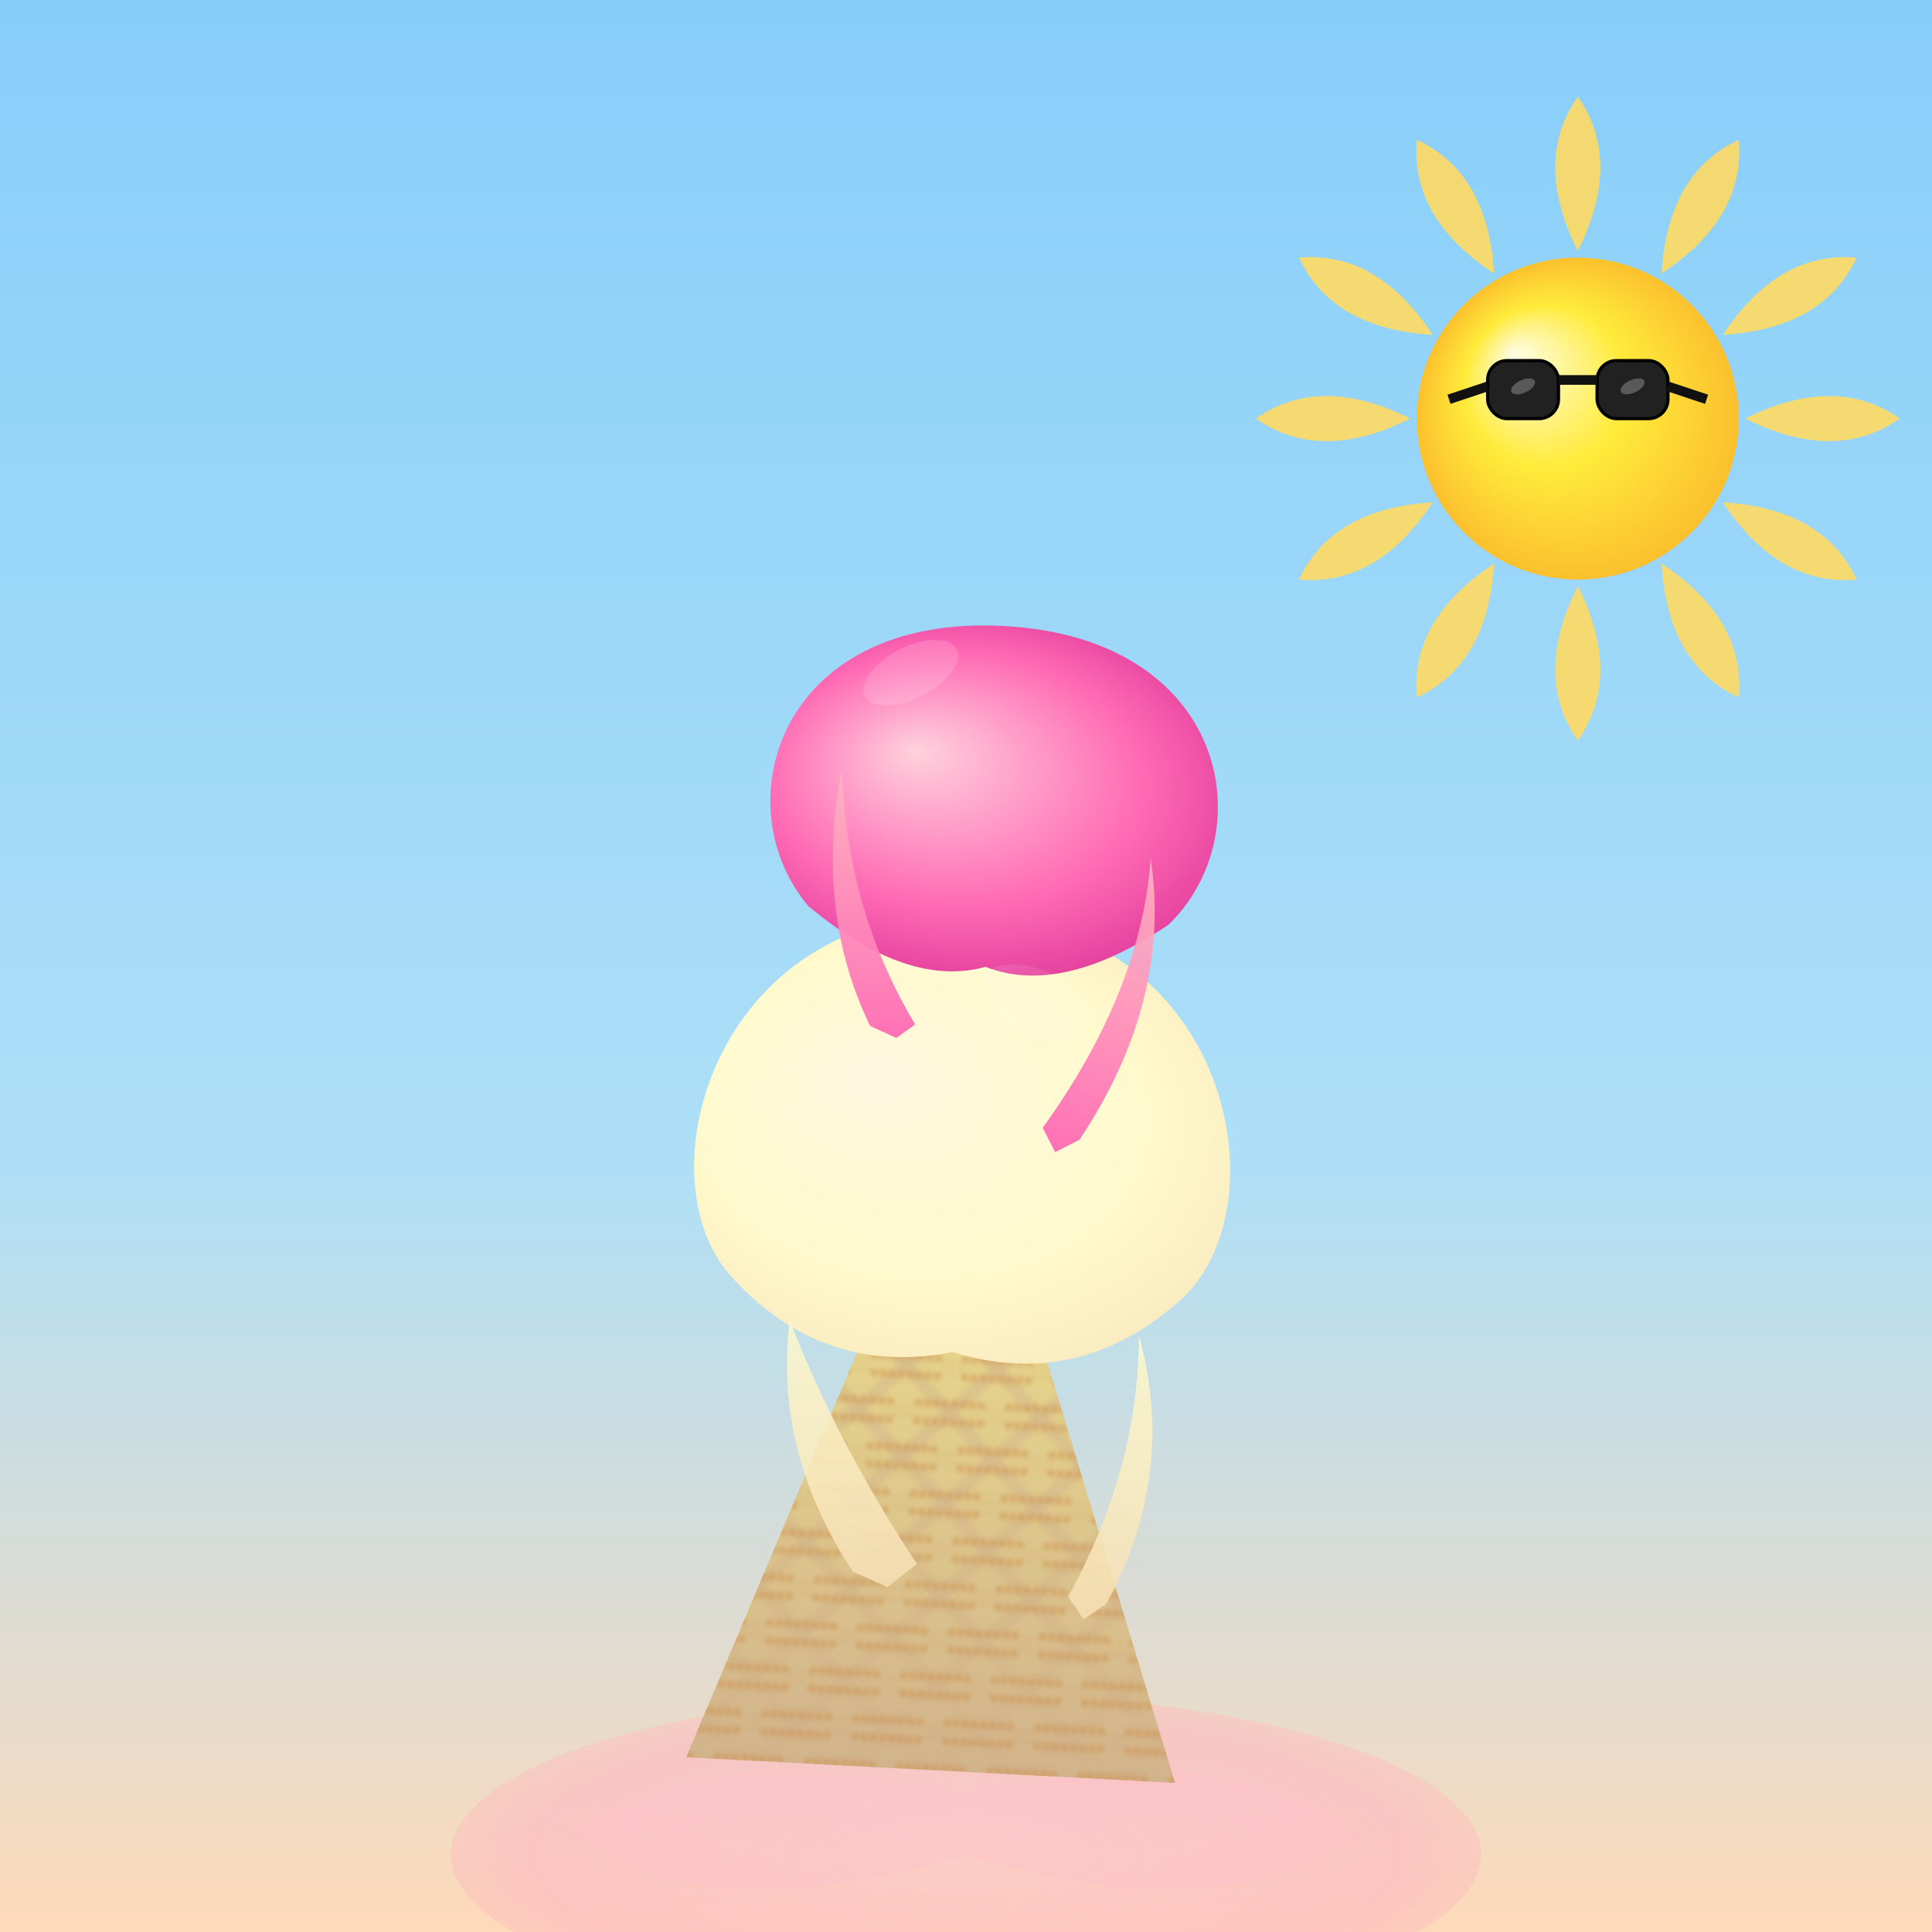
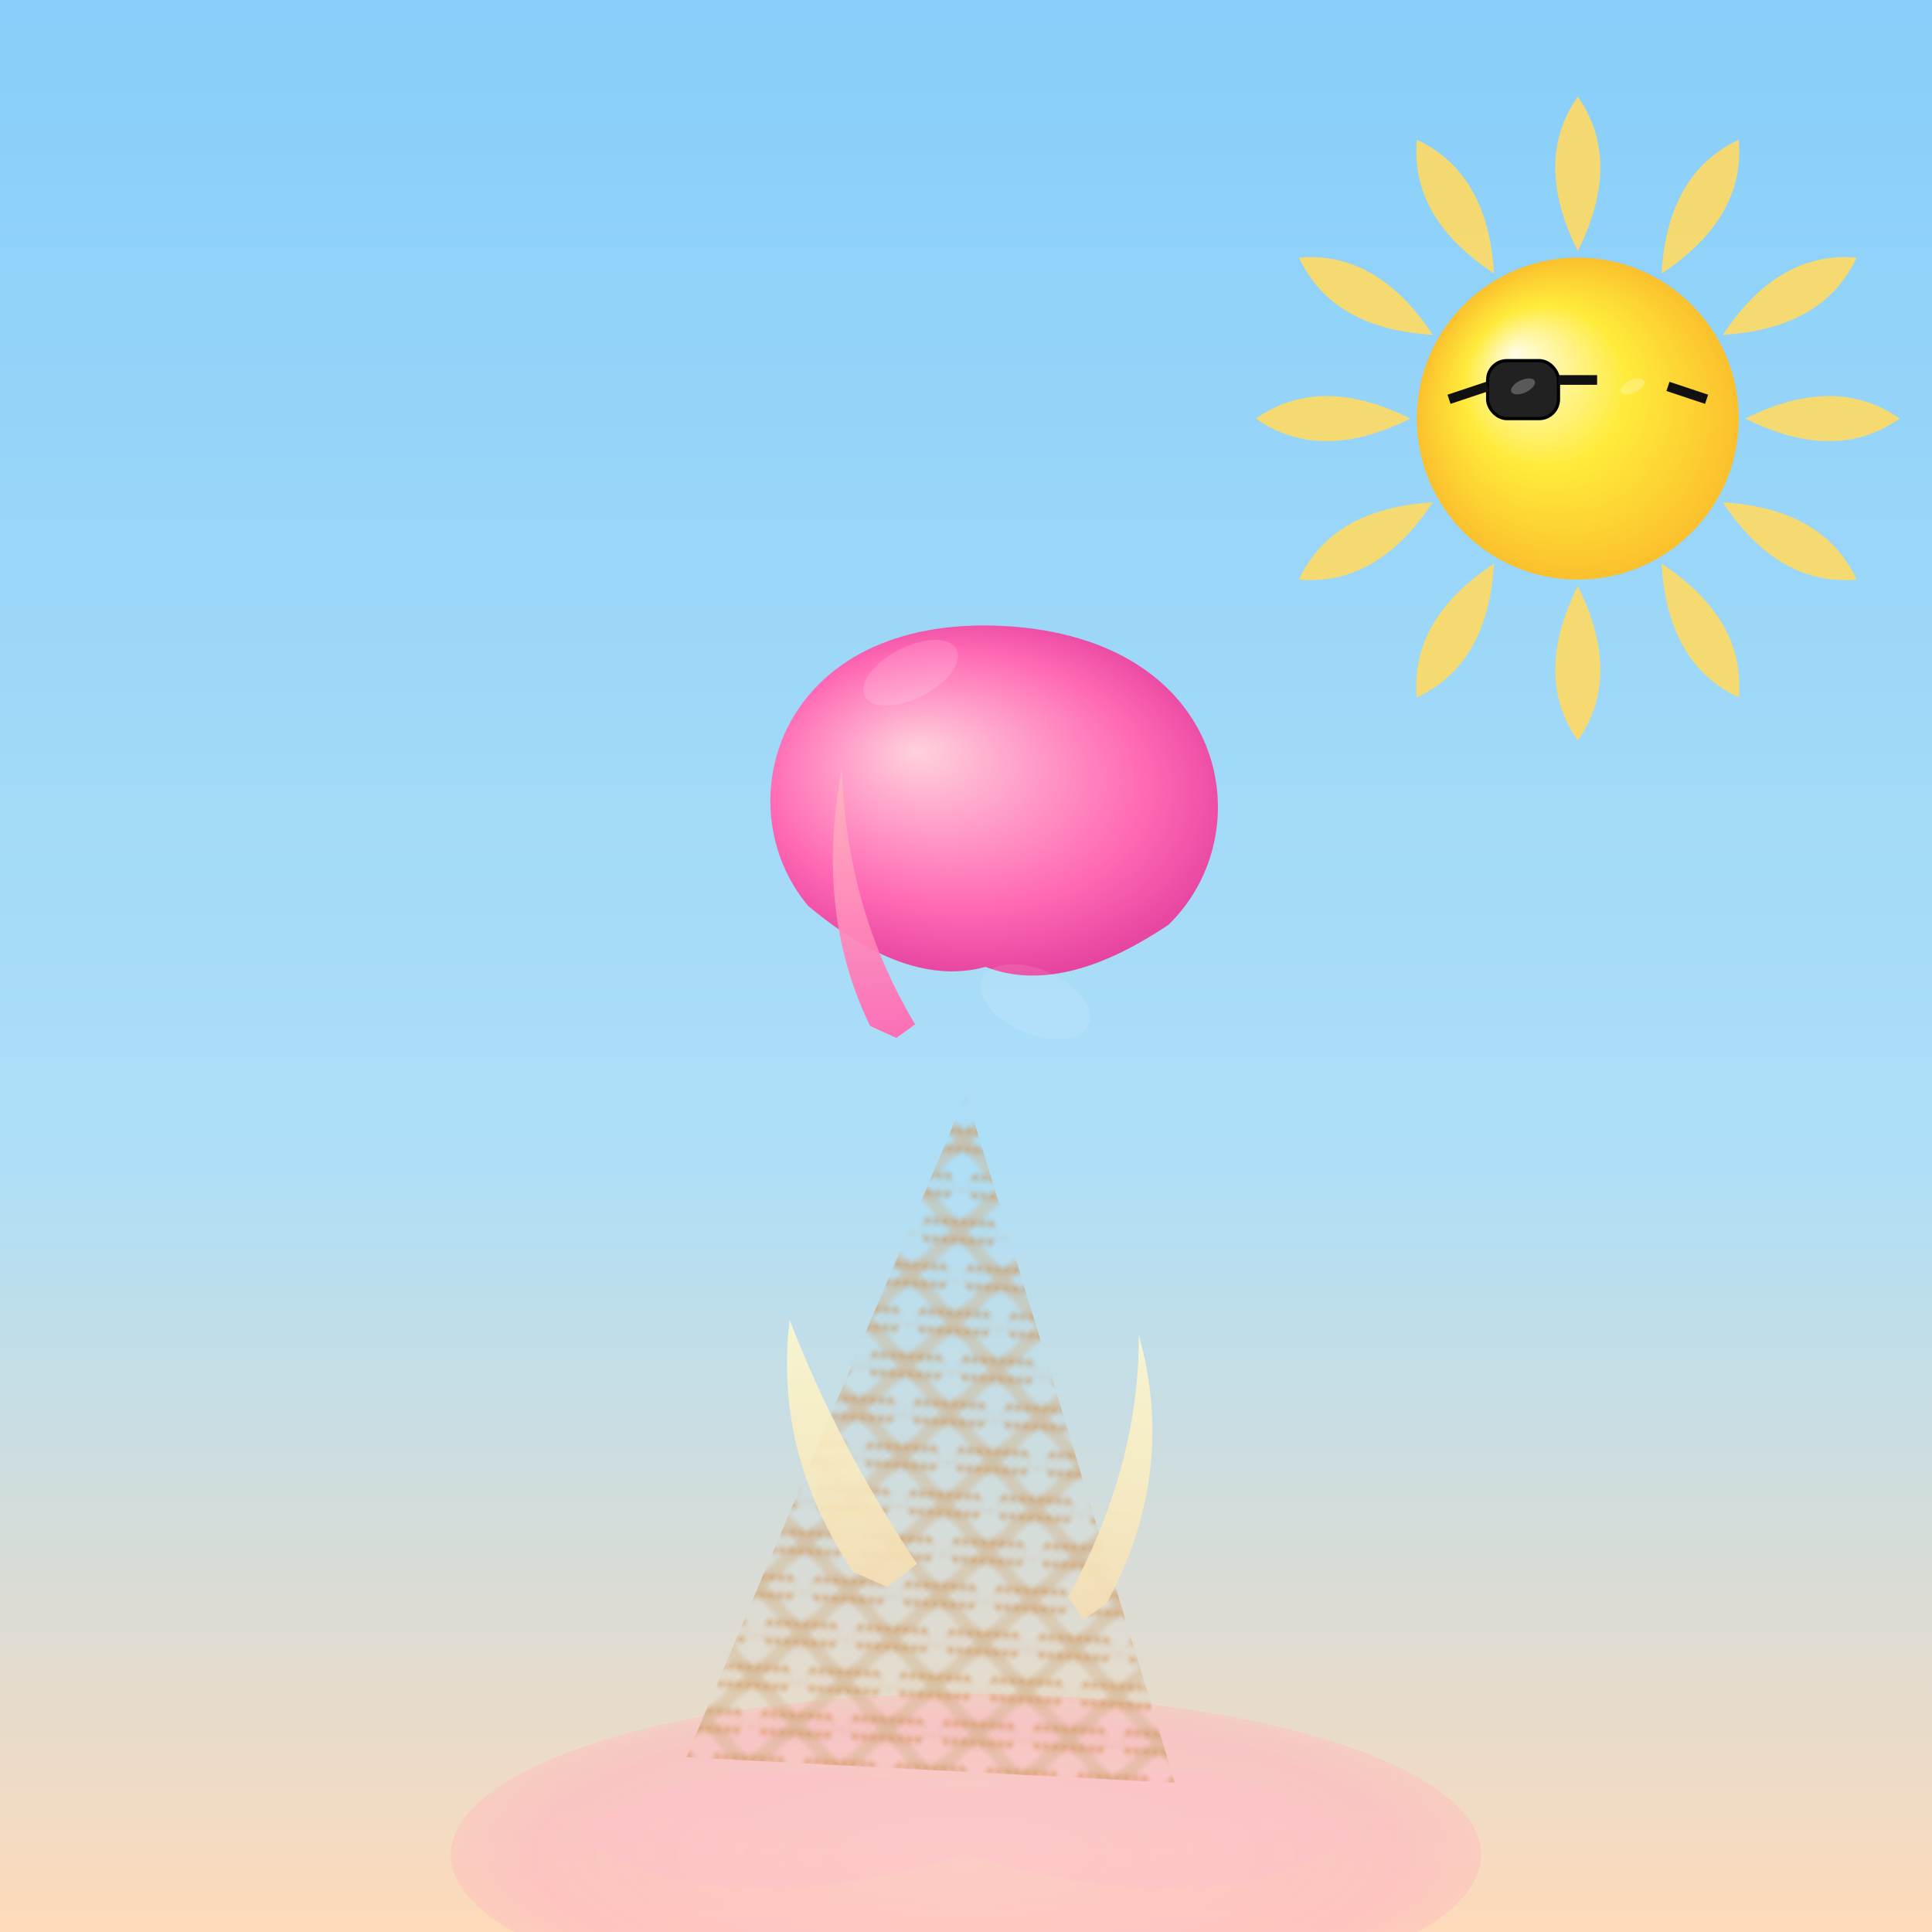
<svg xmlns="http://www.w3.org/2000/svg" viewBox="0 0 300 300">
  <defs>
    <radialGradient id="sunGradient" cx="0.5" cy="0.5" r="0.5" fx="0.3" fy="0.3">
      <stop offset="0%" stop-color="#FFFDE7" />
      <stop offset="50%" stop-color="#FFEB3B" />
      <stop offset="100%" stop-color="#FBC02D" />
    </radialGradient>
    <linearGradient id="skyGradient" x1="0%" y1="0%" x2="0%" y2="100%">
      <stop offset="0%" stop-color="#87CEFA" />
      <stop offset="60%" stop-color="#AEDFF7" />
      <stop offset="100%" stop-color="#FFDAB9" />
    </linearGradient>
    <linearGradient id="coneGradient" x1="0%" y1="0%" x2="0%" y2="100%">
      <stop offset="0%" stop-color="#F0E68C" />
      <stop offset="100%" stop-color="#D2B48C" />
    </linearGradient>
    <radialGradient id="strawberryScoopGradient" cx="0.5" cy="0.5" r="0.7" fx="0.35" fy="0.35">
      <stop offset="0%" stop-color="#FFD1DC" />
      <stop offset="50%" stop-color="#FF69B4" />
      <stop offset="100%" stop-color="#C71585" />
    </radialGradient>
    <radialGradient id="vanillaScoopGradient" cx="0.5" cy="0.5" r="0.7" fx="0.35" fy="0.35">
      <stop offset="0%" stop-color="#FFF8E1" />
      <stop offset="50%" stop-color="#FFFACD" />
      <stop offset="100%" stop-color="#F5DEB3" />
    </radialGradient>
    <linearGradient id="strawberryDripGradient" x1="0%" y1="0%" x2="0%" y2="100%">
      <stop offset="0%" stop-color="#FFB6C1" stop-opacity="0.9" />
      <stop offset="100%" stop-color="#FF69B4" stop-opacity="0.95" />
    </linearGradient>
    <linearGradient id="vanillaDripGradient" x1="0%" y1="0%" x2="0%" y2="100%">
      <stop offset="0%" stop-color="#FFFACD" stop-opacity="0.85" />
      <stop offset="100%" stop-color="#F5DEB3" stop-opacity="0.9" />
    </linearGradient>
    <radialGradient id="puddleGradient" cx="0.5" cy="0.5" r="0.7">
      <stop offset="0%" stop-color="#FFC0CB" stop-opacity="0.6" />
      <stop offset="60%" stop-color="#FFB6C1" stop-opacity="0.7" />
      <stop offset="100%" stop-color="#F5DEB3" stop-opacity="0.5" />
    </radialGradient>
    <pattern id="wafflePattern" patternUnits="userSpaceOnUse" width="10" height="10" patternTransform="rotate(45)">
      <path d="M0 5 L10 5 M5 0 L5 10" stroke="#D2B48C" stroke-width="1.2" opacity="0.7" />
-       <path d="M-1 1 L1 -1 M-1 9 L9 -1 M1 11 L11 1 M9 11 L11 9" stroke="#CD853F" stroke-width="0.8" opacity="0.5" />
+       <path d="M-1 1 L1 -1 M-1 9 L9 -1 M1 11 L11 1 M9 11 " stroke="#CD853F" stroke-width="0.8" opacity="0.5" />
    </pattern>
  </defs>
  <rect width="300" height="300" fill="url(#skyGradient)" />
  <g id="sun-group" transform="translate(245 65)">
    <circle cx="0" cy="0" r="25" fill="url(#sunGradient)" />
    <g id="sun-rays" fill="#FFDA63" opacity="0.9">
      <path d="M0 -26 Q 7 -40 0 -50 Q -7 -40 0 -26 Z" transform="rotate(0)" />
      <path d="M0 -26 Q 7 -40 0 -50 Q -7 -40 0 -26 Z" transform="rotate(30)" />
      <path d="M0 -26 Q 7 -40 0 -50 Q -7 -40 0 -26 Z" transform="rotate(60)" />
      <path d="M0 -26 Q 7 -40 0 -50 Q -7 -40 0 -26 Z" transform="rotate(90)" />
      <path d="M0 -26 Q 7 -40 0 -50 Q -7 -40 0 -26 Z" transform="rotate(120)" />
      <path d="M0 -26 Q 7 -40 0 -50 Q -7 -40 0 -26 Z" transform="rotate(150)" />
      <path d="M0 -26 Q 7 -40 0 -50 Q -7 -40 0 -26 Z" transform="rotate(180)" />
      <path d="M0 -26 Q 7 -40 0 -50 Q -7 -40 0 -26 Z" transform="rotate(210)" />
      <path d="M0 -26 Q 7 -40 0 -50 Q -7 -40 0 -26 Z" transform="rotate(240)" />
      <path d="M0 -26 Q 7 -40 0 -50 Q -7 -40 0 -26 Z" transform="rotate(270)" />
      <path d="M0 -26 Q 7 -40 0 -50 Q -7 -40 0 -26 Z" transform="rotate(300)" />
      <path d="M0 -26 Q 7 -40 0 -50 Q -7 -40 0 -26 Z" transform="rotate(330)" />
    </g>
    <g id="sunglasses" transform="translate(0, -2)">
      <rect x="-14" y="-7" width="11" height="9" rx="3" ry="3" fill="#212121" stroke="#000" stroke-width="0.5" />
-       <rect x="3" y="-7" width="11" height="9" rx="3" ry="3" fill="#212121" stroke="#000" stroke-width="0.5" />
      <line x1="-3" y1="-4" x2="3" y2="-4" stroke="#111" stroke-width="1.5" />
      <path d="M-14 -3 L-20 -1" stroke="#111" stroke-width="1.5" />
      <path d="M14 -3 L20 -1" stroke="#111" stroke-width="1.5" />
      <ellipse cx="-8.5" cy="-3" rx="2" ry="1" fill="white" opacity="0.25" transform="rotate(-25 -8.5 -3)" />
      <ellipse cx="8.5" cy="-3" rx="2" ry="1" fill="white" opacity="0.25" transform="rotate(-25 8.5 -3)" />
    </g>
  </g>
  <g id="melted-puddle">
    <ellipse cx="150" cy="288" rx="80" ry="25" fill="url(#puddleGradient)" opacity="0.85" />
    <path d="M90 285 Q110 300 150 288 Q190 300 210 285 Q195 270 150 278 Q105 270 90 285 Z" fill="#FFC0CB" opacity="0.4" />
  </g>
  <g id="ice-cream-cone-group" transform="translate(150 170) rotate(3)">
-     <path d="M0 0 L-38 105 L38 105 Z" fill="url(#coneGradient)" />
    <path d="M0 0 L-38 105 L38 105 Z" fill="url(#wafflePattern)" />
-     <path id="vanilla-scoop" d="M0 -28              C -40 -28, -50 15, -35 30              Q -20 45, 0 40              Q 20 45, 35 30              C 50 15, 40 -28, 0 -28 Z" fill="url(#vanillaScoopGradient)" />
    <path id="strawberry-scoop" transform="translate(2, -48)" d="M0 -25              C -35 -25, -42 5, -28 20              Q -12 32, 0 28              Q 12 32, 28 20              C 42 5, 35 -25, 0 -25 Z" fill="url(#strawberryScoopGradient)" />
    <g id="drips">
      <path d="M-5 -22 Q -10 0 -2 18 L 2 20 L 5 18 Q -5 0 -5 -22 Z" transform="translate(-15, -28) rotate(-5)" fill="url(#strawberryDripGradient)" />
-       <path d="M5 -15 Q 10 5 2 30 L 5 33 L 8 30 Q 15 5 5 -15 Z" transform="translate(18, -25) rotate(15)" fill="url(#strawberryDripGradient)" />
      <path d="M-10 25 Q -15 45 -5 65 L 0 68 L 5 65 Q -5 45 -10 25 Z" transform="translate(-20, 10) rotate(-10)" fill="url(#vanillaDripGradient)" />
      <path d="M8 30 Q 12 50 5 72 L 8 75 L 11 72 Q 18 50 8 30 Z" transform="translate(25, 5) rotate(8)" fill="url(#vanillaDripGradient)" />
    </g>
    <ellipse cx="-12" cy="-65" rx="8" ry="4" fill="white" opacity="0.15" transform="rotate(-30 -12 -65)" />
    <ellipse cx="10" cy="-15" rx="9" ry="5" fill="white" opacity="0.1" transform="rotate(20 10 -15)" />
  </g>
</svg>